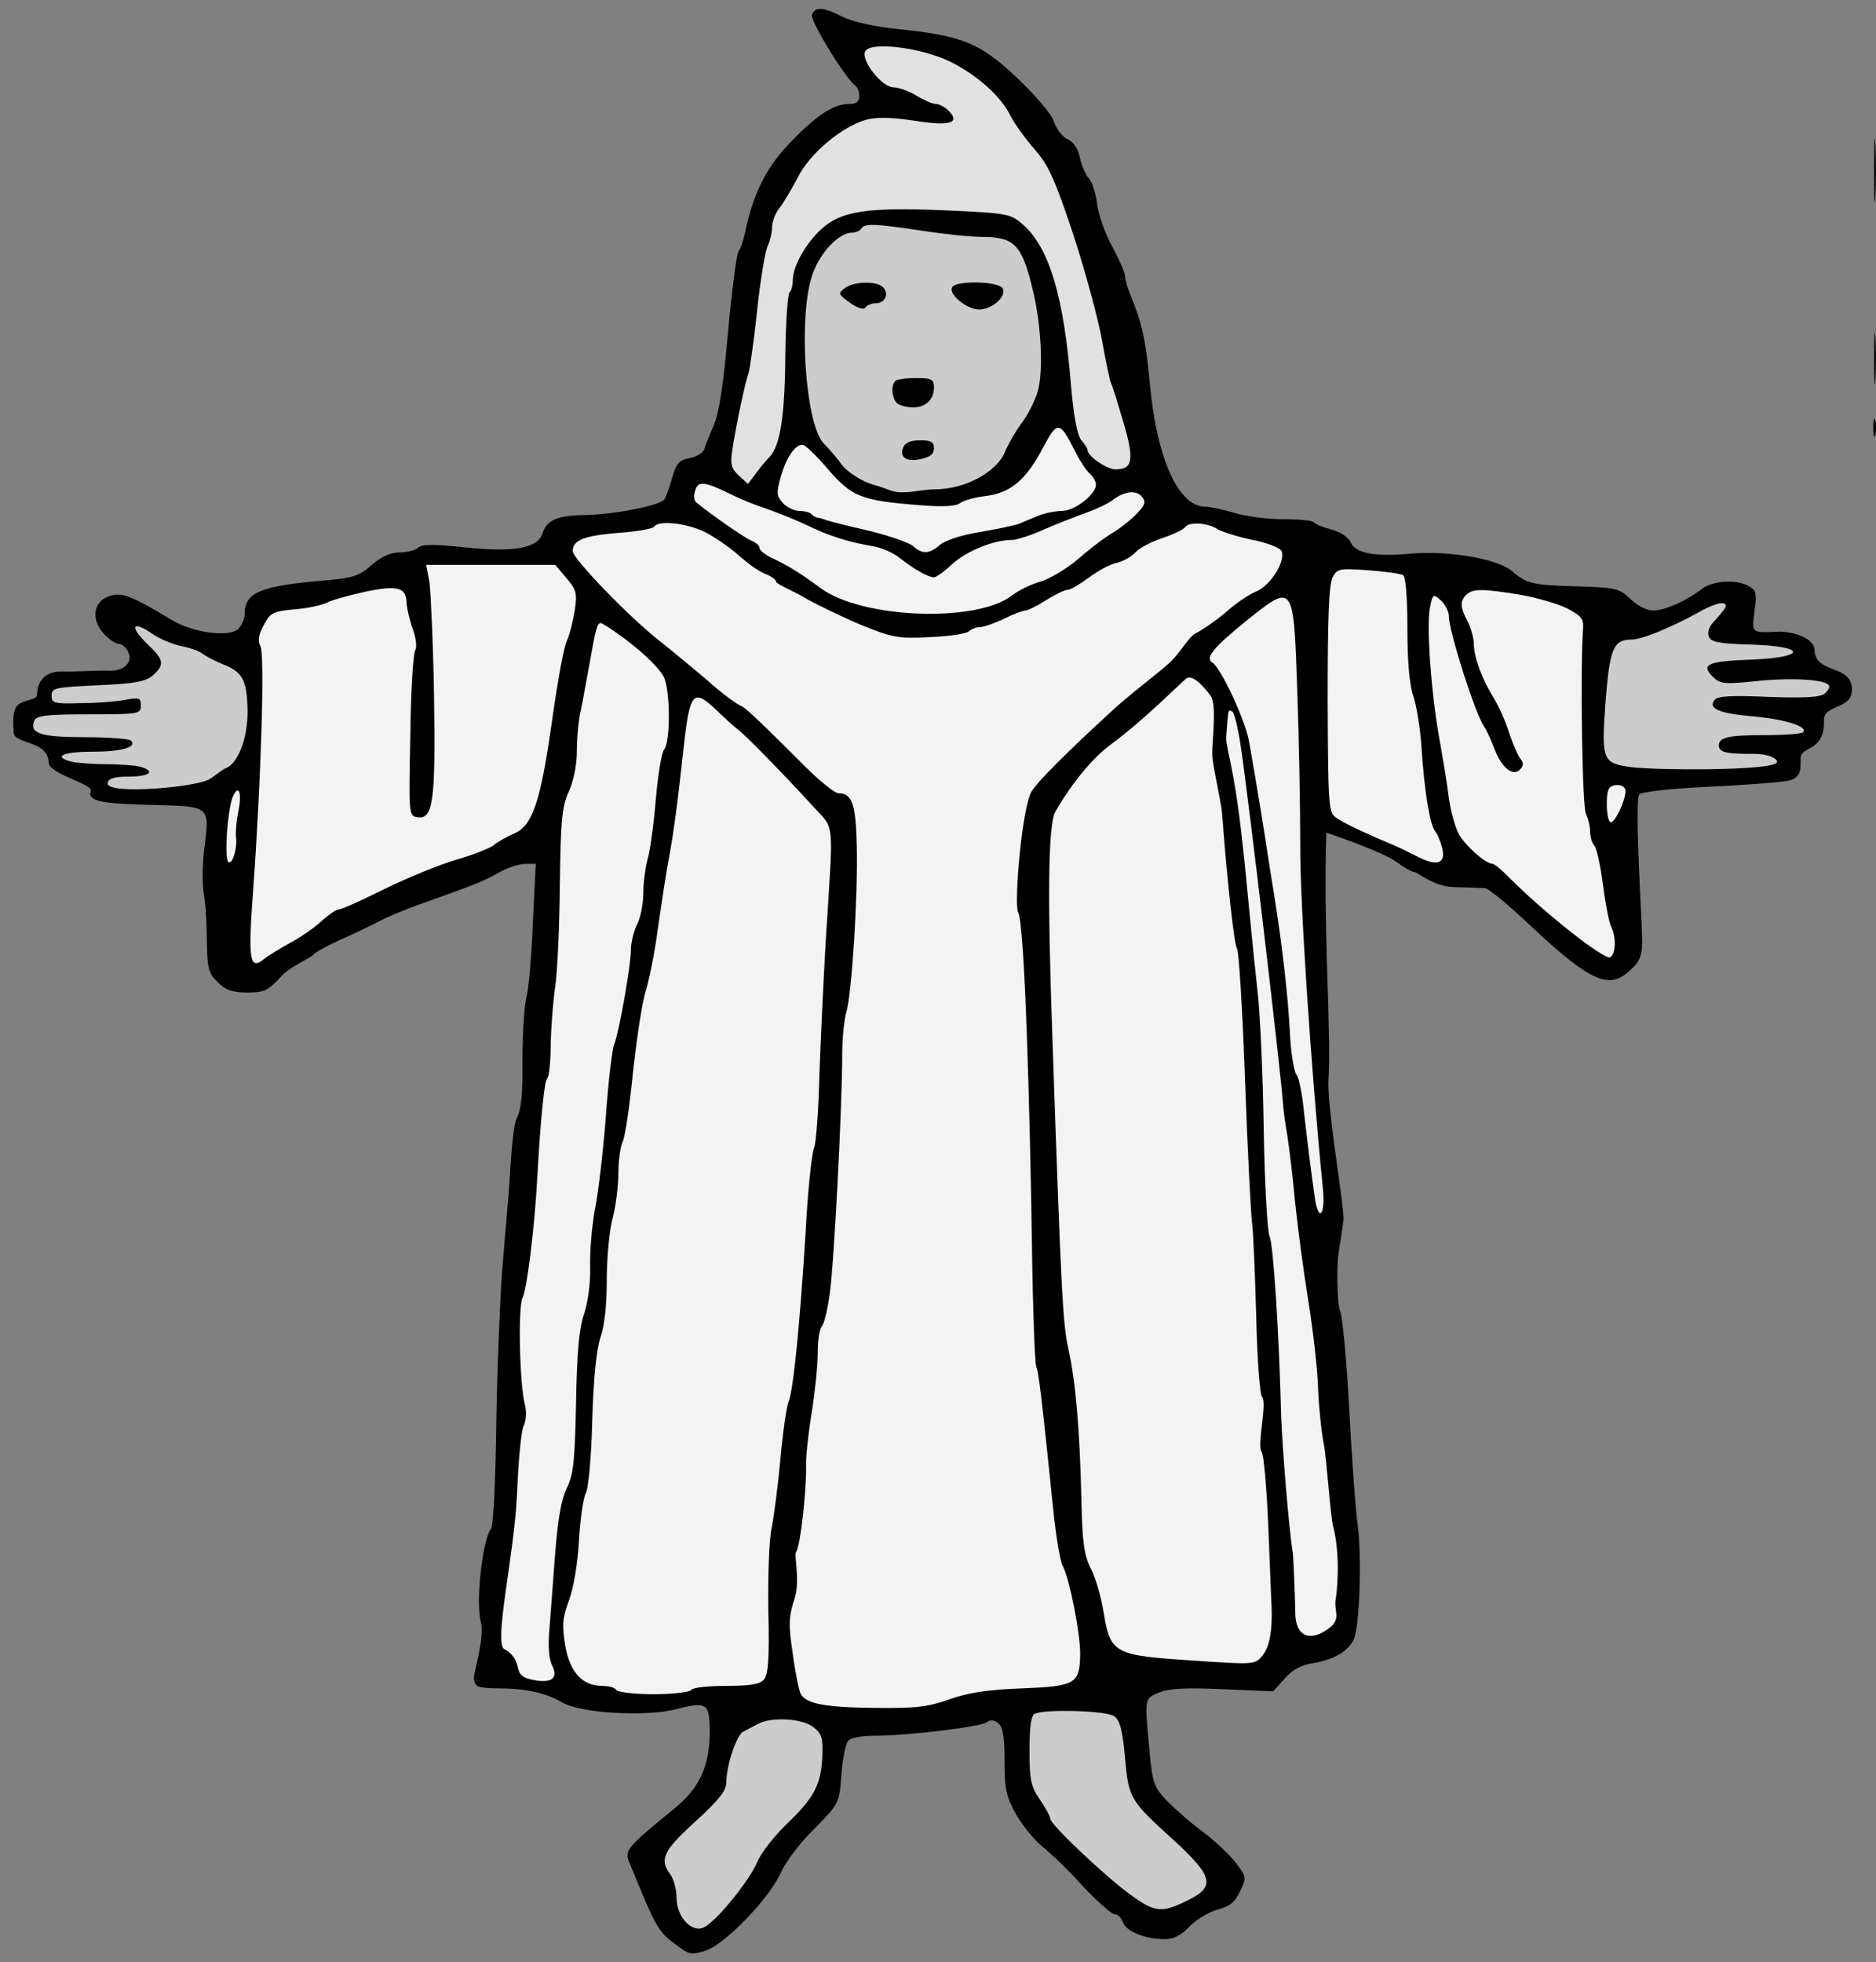
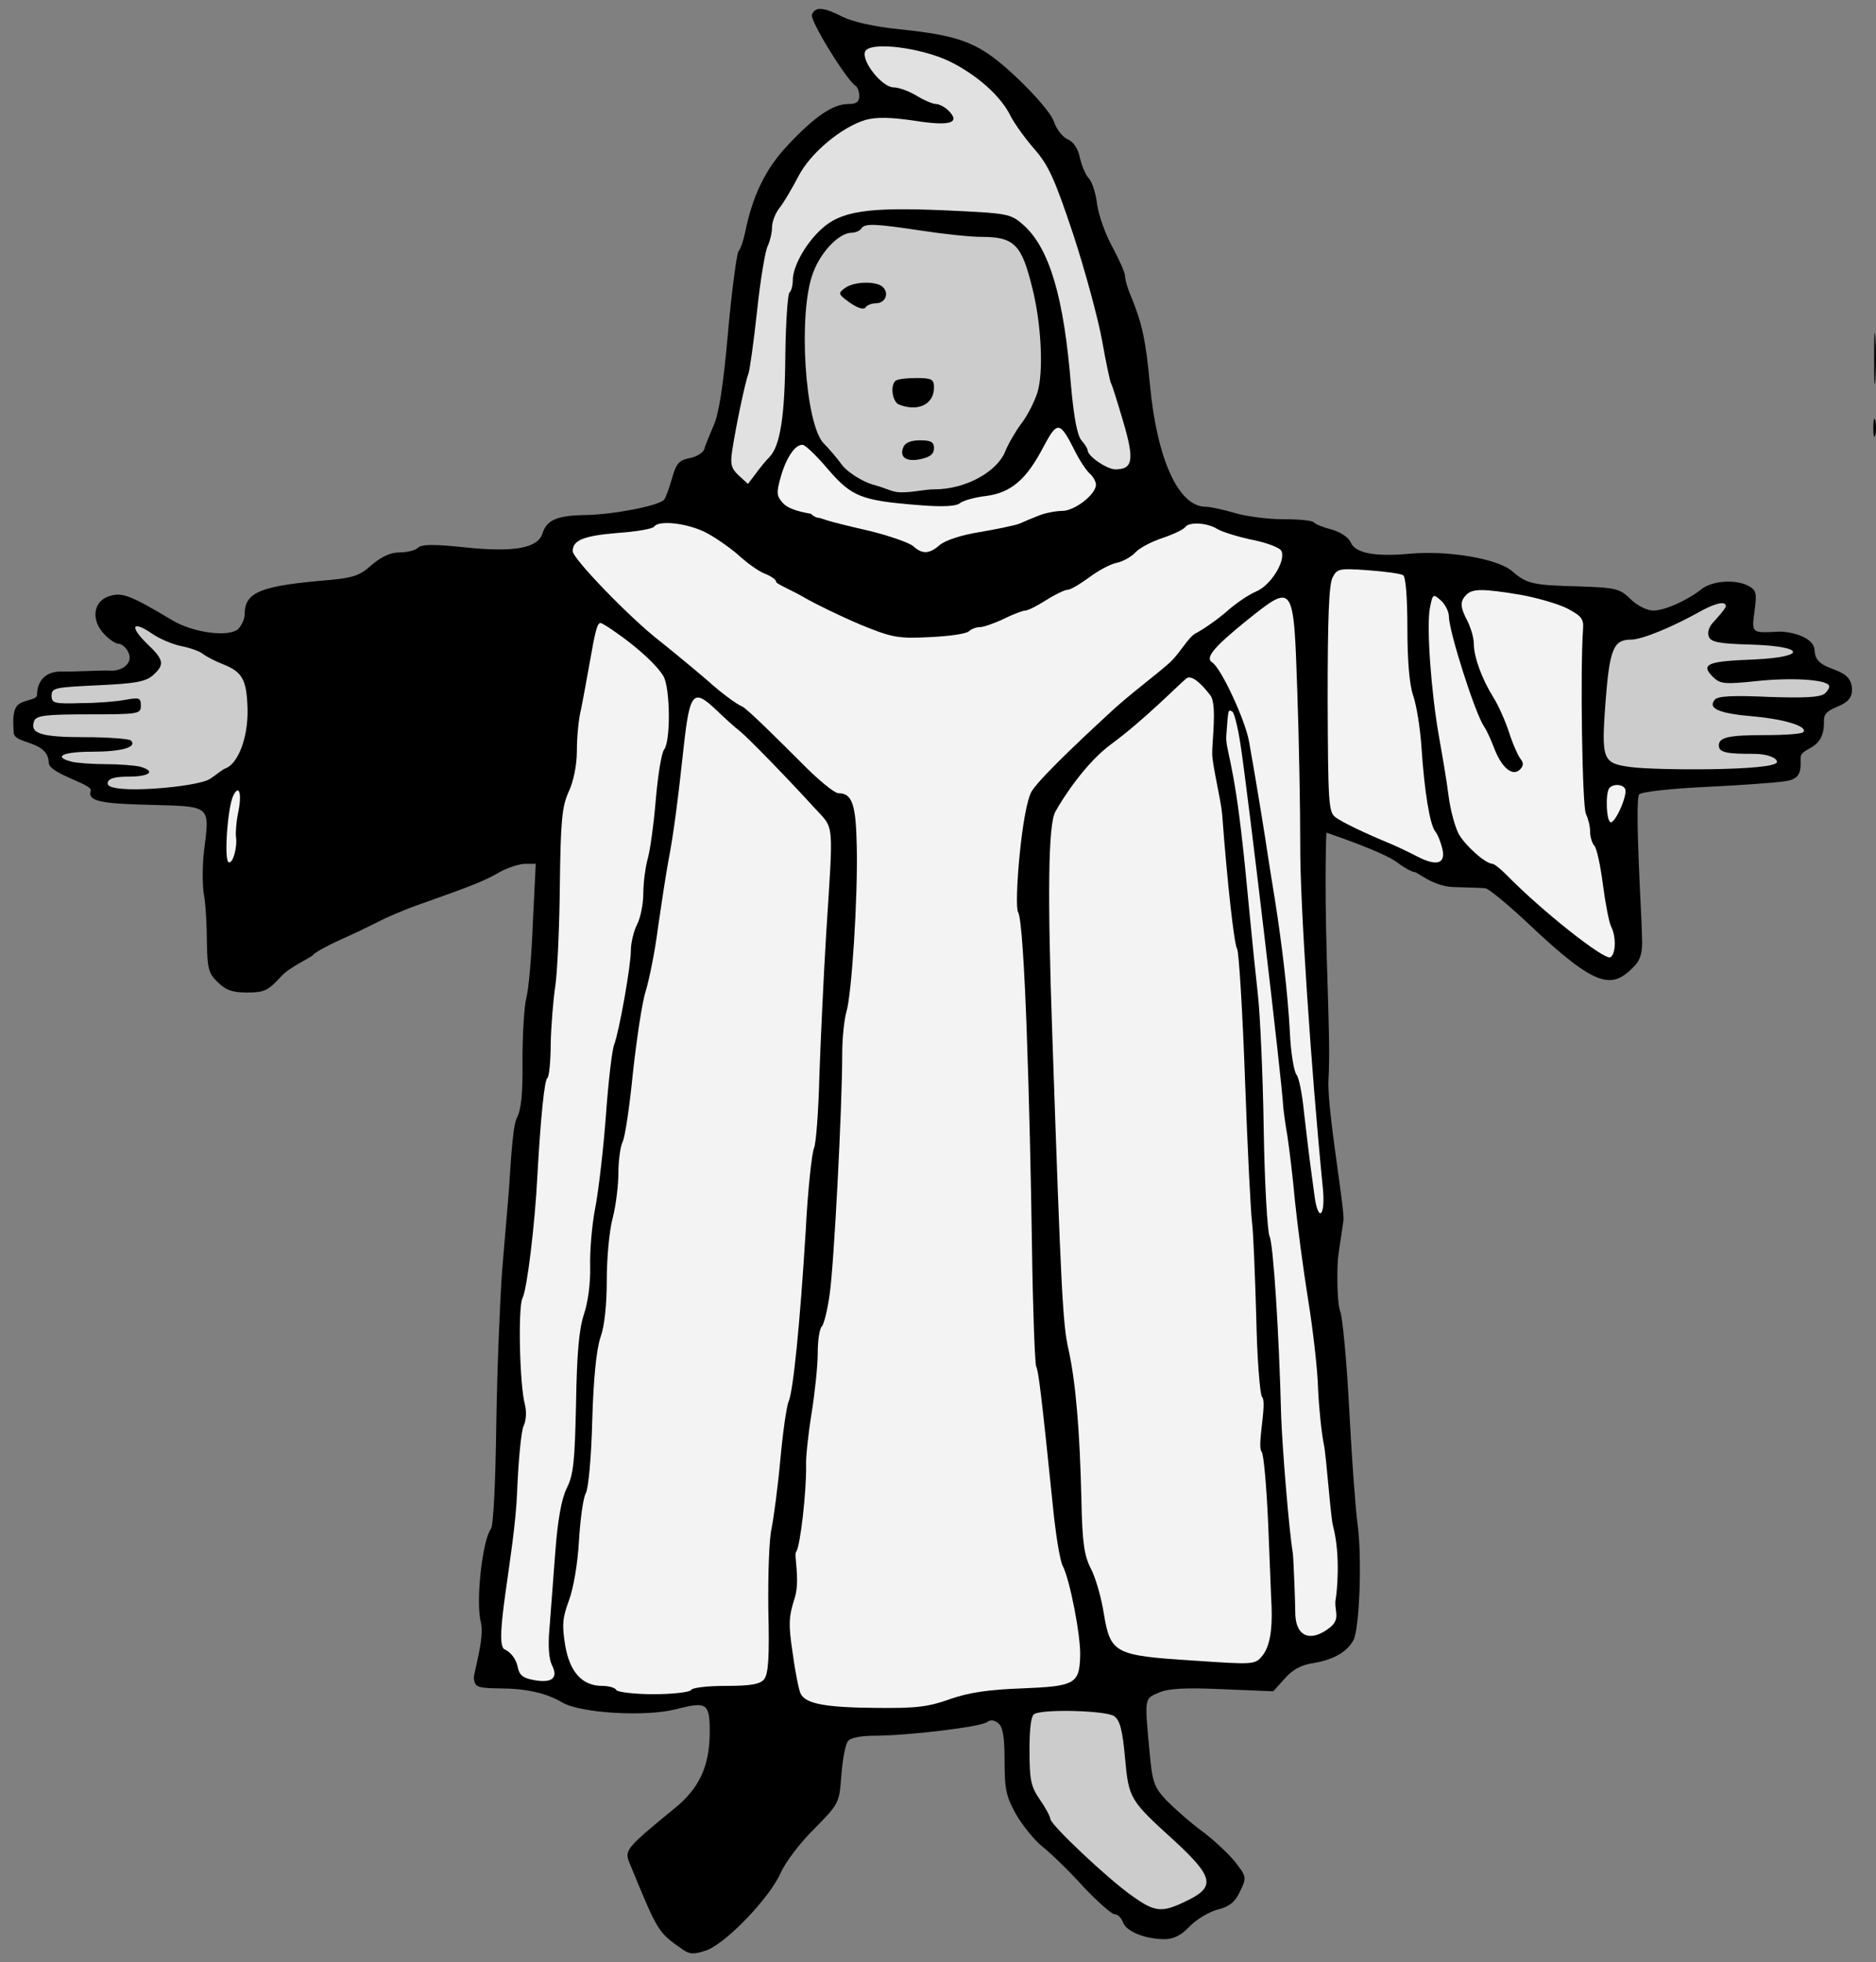
<svg xmlns="http://www.w3.org/2000/svg" version="1.1" viewBox="36 85.5 292.5 306" width="292.5" height="306">
  <rect x="36" y="85.5" width="292.5" height="306" fill="#808080" stroke="none" />
  <defs>
    <clipPath id="artboard_clip_path">
      <path d="M 36 85.5 L 328.5 85.5 L 328.5 344.423 L 216 391.5 L 36 391.5 Z" />
    </clipPath>
  </defs>
  <g id="Man_Hooded_and_Robed_with_Arms_Extended" stroke="none" stroke-opacity="1" stroke-dasharray="none" fill="none" fill-opacity="1">
    <title>Man Hooded and Robed with Arms Extended</title>
    <g id="Man_Hooded_and_Robed_with_Arms_Extended_Art" clip-path="url(#artboard_clip_path)">
      <title>Art</title>
      <g id="Graphic_63">
-         <path d="M 328.209 112.078 C 328.209 116.546 328.273 118.359 328.403 116.093 C 328.532 113.891 328.532 110.266 328.403 107.999 C 328.273 105.798 328.209 107.611 328.209 112.078 Z" fill="black" />
-       </g>
+         </g>
      <g id="Graphic_60">
        <path d="M 328.209 141.538 C 328.209 145.099 328.273 146.458 328.403 144.581 C 328.532 142.703 328.532 139.79 328.403 138.106 C 328.273 136.423 328.209 137.977 328.209 141.538 Z" fill="black" />
      </g>
      <g id="Graphic_59">
        <path d="M 328.079 152.221 C 328.079 153.451 328.209 153.969 328.403 153.321 C 328.532 152.739 328.532 151.703 328.403 151.055 C 328.209 150.472 328.079 150.99 328.079 152.221 Z" fill="black" />
      </g>
      <g id="Group_86">
        <g id="Graphic_85">
          <path d="M 162.59 87.799 C 162.266 88.705 167.964 97.964 169.388 98.87 C 169.712 99.065 169.971 99.777 169.971 100.489 C 169.971 101.395 169.518 101.719 168.288 101.719 C 165.892 101.719 163.108 103.597 158.899 108.064 C 155.338 111.819 153.331 116.028 152.166 121.79 C 151.907 123.02 151.454 124.38 151.13 124.704 C 150.871 125.092 150.094 130.79 149.511 137.329 C 148.799 145.422 148.087 150.149 147.245 151.897 C 146.663 153.321 145.95 154.94 145.821 155.523 C 145.627 156.105 144.591 156.753 143.49 156.947 C 141.871 157.271 141.418 157.789 140.771 160.12 C 140.318 161.673 139.8 163.163 139.541 163.422 C 138.699 164.393 131.512 165.752 127.239 165.817 C 122.836 165.882 121.218 166.594 120.57 168.731 C 119.793 170.997 116.103 171.644 108.592 170.867 C 103.672 170.349 101.729 170.349 101.147 170.932 C 100.758 171.321 99.463 171.644 98.298 171.644 C 96.873 171.644 95.514 172.292 93.96 173.587 C 92.212 175.205 91.046 175.594 87.68 175.917 C 76.608 176.824 74.148 177.795 74.148 181.291 C 74.148 182.003 73.695 182.975 73.177 183.557 C 71.752 184.917 66.119 184.205 62.817 182.198 C 56.213 178.248 54.983 177.795 52.911 178.507 C 50.516 179.349 50.192 182.198 52.199 184.334 C 52.976 185.176 54.012 185.888 54.465 185.888 C 54.918 185.888 55.631 186.406 55.954 187.118 C 56.925 188.867 55.038 190.217 53.105 190.083 C 52.003 189.993 47.272 190.286 45.781 190.218 C 42.891 190.117 41.775 191.918 41.775 193.86 C 41.775 194.766 39.25 194.564 38.538 195.73 C 37.826 196.895 38.133 198.975 38.133 199.687 C 38.133 201.629 43.503 200.873 43.596 204.422 C 43.642 206.196 50.441 207.754 50.151 208.792 C 49.598 210.474 51.811 210.815 59.321 211.009 C 69.033 211.268 68.709 211.009 67.803 218.261 C 67.544 220.592 67.544 223.635 67.803 225.059 C 68.062 226.484 68.256 229.786 68.256 232.375 C 68.321 236.519 68.515 237.296 69.939 238.656 C 71.169 239.886 72.205 240.274 74.536 240.274 C 77.191 240.274 77.773 240.015 79.91 237.685 C 81.205 236.26 84.636 234.771 84.831 234.382 C 85.09 234.059 86.903 233.023 88.91 232.116 C 90.982 231.21 93.636 229.915 94.931 229.268 C 96.226 228.555 99.269 227.261 101.729 226.419 C 109.758 223.57 111.571 222.858 113.901 221.498 C 115.196 220.786 117.009 220.203 117.916 220.203 L 119.534 220.203 L 119.081 229.397 C 118.887 234.512 118.434 239.821 118.045 241.181 C 117.721 242.605 117.462 246.943 117.462 250.893 C 117.527 256.072 117.268 258.597 116.556 259.892 C 115.844 261.317 115.52 269.021 115.326 271.352 C 115.132 273.683 114.678 279.186 114.29 283.654 C 113.966 288.121 113.513 298.804 113.383 307.415 C 113.254 316.868 112.93 323.407 112.542 323.925 C 111.247 325.544 110.13 335.207 110.972 338.445 C 111.619 340.97 109.758 346.522 109.887 347.298 C 110.081 348.593 110.47 348.723 113.642 348.788 C 118.045 348.788 121.153 349.5 123.678 350.989 C 126.527 352.672 136.821 353.255 141.418 352.025 C 146.274 350.795 146.663 351.054 146.663 355.78 C 146.598 360.96 145.044 364.391 141.094 367.564 C 133.584 373.715 133.325 374.038 134.167 376.045 C 138.634 386.923 138.569 386.793 142.454 389.512 C 143.555 390.289 144.202 390.289 146.145 389.642 C 149.188 388.541 155.986 381.484 157.734 377.535 C 158.446 375.916 160.777 372.808 162.978 370.672 C 166.863 366.722 166.863 366.657 167.187 362.255 C 167.381 359.794 167.834 357.399 168.223 357.01 C 168.547 356.492 170.295 356.169 172.302 356.169 C 177.417 356.169 188.941 354.809 189.912 354.032 C 190.43 353.644 191.013 353.708 191.661 354.226 C 192.373 354.809 192.632 356.363 192.632 360.183 C 192.632 364.586 192.891 365.686 194.445 368.47 C 195.481 370.218 197.293 372.484 198.524 373.456 C 199.754 374.427 202.667 377.211 204.869 379.671 C 207.135 382.067 209.336 384.009 209.789 384.009 C 210.307 384.009 210.825 384.592 211.084 385.239 C 211.537 386.664 214.516 387.894 217.559 387.894 C 218.983 387.894 220.149 387.311 221.444 385.951 C 222.479 384.851 224.422 383.685 225.781 383.297 C 227.659 382.844 228.565 382.132 229.342 380.448 C 230.378 378.312 230.378 378.182 228.63 375.916 C 227.659 374.686 225.328 372.484 223.515 371.125 C 221.638 369.765 219.177 367.564 217.947 366.334 C 215.94 364.197 215.681 363.55 215.228 358.629 C 214.451 350.212 214.386 350.406 216.717 349.435 C 218.206 348.788 220.861 348.658 226.688 348.917 L 234.522 349.241 L 236.335 347.234 C 237.5 345.874 238.925 345.097 240.802 344.838 C 243.91 344.32 246.047 343.09 247.018 341.277 C 247.989 339.464 248.378 328.263 247.665 323.148 C 247.342 320.818 246.759 312.789 246.37 305.343 C 245.982 297.833 245.335 290.905 244.946 289.934 C 244.428 288.639 244.428 282.618 244.687 281.129 C 244.881 279.64 245.27 277.309 245.464 275.884 C 245.723 274.201 242.874 258.403 243.133 253.871 C 243.327 249.986 243.263 247.461 242.874 235.095 C 242.486 221.498 242.809 215.347 242.809 215.347 C 242.809 215.347 251.55 218.261 253.881 220.009 C 254.982 220.851 256.212 221.498 256.6 221.498 C 256.989 221.498 259.514 223.764 262.686 223.829 C 264.888 223.894 267.154 223.958 267.607 224.023 C 268.125 224.088 271.038 226.484 274.146 229.397 C 285.088 239.756 287.322 239.797 290.883 236.106 C 292.437 234.488 291.976 232.027 291.976 230.279 C 291.976 228.984 290.851 210.556 291.563 209.391 C 291.822 209.002 296.289 208.484 301.728 208.225 C 307.102 207.966 312.735 207.578 314.353 207.319 C 317.008 206.995 316.741 205.312 316.741 203.693 C 316.805 201.816 320.545 202.754 320.383 197.866 C 320.297 195.293 324.699 196.192 324.753 193.132 C 324.819 189.001 319.058 190.675 318.926 186.94 C 318.875 184.644 314.547 183.881 313.188 184.011 C 309.044 184.205 309.109 184.27 309.562 180.773 C 309.95 177.989 309.821 177.536 308.656 176.889 C 306.648 175.788 303.023 176.047 301.339 177.342 C 298.944 179.219 295.512 180.709 293.764 180.709 C 292.793 180.709 291.239 179.932 290.203 178.896 C 288.52 177.277 287.937 177.148 282.434 176.953 C 274.923 176.759 274.082 176.565 271.751 174.558 C 269.485 172.615 261.78 171.321 255.953 171.838 C 250.385 172.356 247.406 171.774 246.629 170.155 C 246.306 169.313 245.011 168.472 243.651 168.083 C 242.356 167.76 241.061 167.242 240.802 166.918 C 240.543 166.659 238.407 166.465 236.011 166.465 C 233.616 166.465 230.249 166.011 228.501 165.493 C 226.753 164.975 224.681 164.522 223.969 164.522 C 219.76 164.522 216.393 157.141 215.293 145.487 C 214.645 138.495 214.063 135.905 212.314 131.632 C 211.796 130.466 211.408 129.042 211.408 128.524 C 211.408 128.006 210.502 125.999 209.466 124.056 C 208.365 122.114 207.329 119.136 207.07 117.452 C 206.876 115.704 206.293 113.827 205.71 113.244 C 205.192 112.661 204.61 111.172 204.351 110.007 C 204.092 108.712 203.38 107.611 202.473 107.223 C 201.696 106.899 200.725 105.669 200.337 104.503 C 199.948 103.273 197.552 100.489 194.639 97.705 C 188.812 92.202 186.157 91.101 176.251 90.065 C 172.367 89.677 168.935 88.9 167.381 88.123 C 164.338 86.569 163.108 86.504 162.59 87.799 Z" fill="black" />
        </g>
        <g id="Graphic_84">
          <path d="M 184.28 95.18 C 188.488 97.317 192.114 100.554 193.603 103.662 C 194.25 104.892 195.934 107.223 197.358 108.841 C 199.495 111.302 200.466 113.438 203.38 122.179 C 205.257 127.941 207.264 135.387 207.847 138.689 C 208.43 141.991 209.077 144.969 209.207 145.228 C 209.401 145.487 210.243 148.271 211.149 151.314 C 212.897 157.271 212.638 158.695 209.854 158.695 C 208.494 158.63 205.581 156.623 205.581 155.717 C 205.581 155.458 205.128 154.746 204.61 154.163 C 203.962 153.386 203.444 150.667 202.991 145.681 C 201.89 131.826 199.624 124.186 195.545 120.56 C 193.538 118.812 193.214 118.747 183.179 118.294 C 171.201 117.776 167.057 118.424 164.014 121.272 C 161.554 123.538 159.612 127.099 159.612 129.171 C 159.612 130.078 159.353 130.919 159.094 131.114 C 158.835 131.308 158.511 135.646 158.446 140.825 C 158.381 150.278 157.669 155.005 155.986 156.753 C 155.468 157.271 154.497 158.436 153.849 159.343 L 152.619 160.961 L 151.195 159.666 C 150.029 158.566 149.835 157.918 150.159 155.782 C 150.742 151.897 152.231 144.904 152.684 143.804 C 152.878 143.286 153.526 138.818 154.044 133.962 C 154.562 129.042 155.338 124.445 155.727 123.797 C 156.051 123.085 156.374 121.79 156.374 120.949 C 156.374 120.107 156.892 118.683 157.605 117.841 C 158.252 116.999 159.547 114.798 160.453 113.05 C 162.331 109.359 167.252 105.28 171.007 104.18 C 172.755 103.726 174.892 103.791 178.517 104.309 C 184.085 105.215 185.834 104.697 183.891 102.755 C 183.308 102.172 182.402 101.719 181.949 101.719 C 181.431 101.719 180.071 101.136 178.906 100.424 C 177.74 99.712 176.122 99.129 175.345 99.129 C 173.532 99.129 170.295 95.05 170.877 93.561 C 171.525 91.878 179.747 92.914 184.28 95.18 Z" fill="#e1e1e1" />
        </g>
        <g id="Graphic_83">
          <path d="M 179.683 121.467 C 183.049 121.985 187.258 122.438 188.941 122.438 C 194.186 122.438 195.286 123.603 196.97 130.466 C 198.394 136.164 198.718 143.609 197.747 146.717 C 197.293 148.142 196.193 150.343 195.222 151.573 C 194.315 152.803 193.15 154.81 192.697 155.976 C 191.466 158.954 186.74 161.811 181.625 161.811 C 180.33 161.811 178.464 162.222 177.222 162.256 C 175.069 162.397 174.857 161.817 172.156 161.083 C 170.512 160.636 168.158 159.148 167.316 158.048 C 166.475 156.882 165.18 155.393 164.403 154.616 C 161.489 151.508 160.389 134.221 162.784 128.006 C 164.014 124.704 166.863 121.79 168.805 121.79 C 169.388 121.79 170.1 121.467 170.295 121.143 C 170.813 120.301 172.367 120.366 179.683 121.467 Z" fill="#ccc" />
        </g>
        <g id="Graphic_82">
-           <path d="M 203.509 155.652 C 204.286 157.271 205.387 158.889 205.905 159.343 C 206.423 159.796 206.876 160.573 206.876 161.091 C 206.876 162.58 203.574 165.17 201.631 165.17 C 200.66 165.17 198.977 165.493 198.006 165.882 C 197.034 166.27 195.61 166.853 194.898 167.177 C 194.186 167.436 191.402 168.018 188.747 168.472 C 185.898 168.925 183.373 169.767 182.532 170.479 C 180.913 171.903 179.812 171.968 178.388 170.673 C 177.805 170.155 174.697 169.054 171.525 168.277 C 168.352 167.565 165.309 166.788 164.791 166.594 C 164.273 166.4 163.626 166.206 163.367 166.206 C 163.173 166.141 162.719 165.947 162.46 165.623 C 162.201 165.364 161.36 165.17 160.583 165.17 C 159.806 165.17 158.64 164.587 158.058 163.94 C 157.087 162.839 157.022 162.386 157.734 159.861 C 158.576 156.882 160 154.746 161.166 154.875 C 161.554 154.875 163.367 156.623 165.115 158.695 C 168.805 162.968 170.295 163.551 179.165 164.263 C 183.049 164.587 185.121 164.457 185.704 163.94 C 186.222 163.551 188.035 163.033 189.783 162.839 C 193.668 162.321 196.063 160.249 198.718 155.134 C 200.854 151.12 201.243 151.185 203.509 155.652 Z" fill="#f3f3f3" />
+           <path d="M 203.509 155.652 C 204.286 157.271 205.387 158.889 205.905 159.343 C 206.423 159.796 206.876 160.573 206.876 161.091 C 206.876 162.58 203.574 165.17 201.631 165.17 C 200.66 165.17 198.977 165.493 198.006 165.882 C 197.034 166.27 195.61 166.853 194.898 167.177 C 194.186 167.436 191.402 168.018 188.747 168.472 C 185.898 168.925 183.373 169.767 182.532 170.479 C 180.913 171.903 179.812 171.968 178.388 170.673 C 177.805 170.155 174.697 169.054 171.525 168.277 C 168.352 167.565 165.309 166.788 164.791 166.594 C 164.273 166.4 163.626 166.206 163.367 166.206 C 163.173 166.141 162.719 165.947 162.46 165.623 C 159.806 165.17 158.64 164.587 158.058 163.94 C 157.087 162.839 157.022 162.386 157.734 159.861 C 158.576 156.882 160 154.746 161.166 154.875 C 161.554 154.875 163.367 156.623 165.115 158.695 C 168.805 162.968 170.295 163.551 179.165 164.263 C 183.049 164.587 185.121 164.457 185.704 163.94 C 186.222 163.551 188.035 163.033 189.783 162.839 C 193.668 162.321 196.063 160.249 198.718 155.134 C 200.854 151.12 201.243 151.185 203.509 155.652 Z" fill="#f3f3f3" />
        </g>
        <g id="Graphic_81">
-           <path d="M 150.224 162.709 C 151.648 163.422 154.108 164.393 155.727 164.911 C 157.346 165.493 160.13 166.594 161.878 167.436 C 165.374 169.119 168.288 170.026 172.043 170.673 C 173.402 170.867 175.28 171.709 176.251 172.486 C 178.453 174.234 180.719 175.529 181.625 175.529 C 181.949 175.529 183.244 174.623 184.474 173.457 C 186.675 171.45 190.884 169.702 193.732 169.702 C 194.509 169.702 196.711 168.99 198.588 168.148 C 200.466 167.306 203.509 166.141 205.257 165.493 C 207.07 164.846 208.948 163.94 209.466 163.486 C 211.214 162.127 213.091 161.868 213.998 162.904 C 214.71 163.745 214.58 164.198 213.286 165.558 C 212.444 166.465 210.761 167.824 209.466 168.601 C 208.235 169.313 205.775 171.191 204.092 172.68 C 202.344 174.169 199.754 175.723 198.265 176.176 C 196.84 176.565 194.704 177.601 193.668 178.442 C 188.035 182.651 170.295 181.939 163.95 177.212 C 160.583 174.752 159.223 173.91 156.569 172.615 C 155.403 172.097 154.432 171.321 154.432 170.997 C 154.432 170.608 153.914 170.155 153.331 169.896 C 152.36 169.572 146.857 165.752 144.526 163.81 C 144.202 163.551 144.137 162.709 144.396 161.997 C 144.85 160.443 145.756 160.508 150.224 162.709 Z" fill="#f3f3f3" />
-         </g>
+           </g>
        <g id="Graphic_80">
          <path d="M 146.404 168.731 C 148.022 169.637 150.288 171.256 151.389 172.292 C 152.554 173.328 154.238 174.558 155.209 174.946 C 156.245 175.335 157.022 175.917 157.022 176.241 C 157.022 176.565 159.741 177.666 161.554 178.766 C 163.367 179.802 167.252 181.68 170.165 182.91 C 175.086 184.917 175.992 185.111 180.978 184.852 C 183.956 184.723 186.675 184.334 187.064 183.946 C 187.387 183.622 188.164 183.298 188.747 183.298 C 189.33 183.298 191.013 182.716 192.502 182.003 C 193.927 181.291 195.481 180.709 195.869 180.709 C 196.258 180.709 197.682 179.996 199.106 179.09 C 200.531 178.184 202.02 177.471 202.473 177.471 C 202.926 177.471 204.415 176.565 205.84 175.529 C 207.2 174.493 209.142 173.457 210.113 173.263 C 211.084 173.069 212.444 172.292 213.027 171.644 C 213.674 170.932 215.552 169.961 217.3 169.378 C 219.048 168.795 220.602 168.018 220.796 167.695 C 221.379 166.853 224.228 166.983 225.846 168.018 C 226.623 168.472 229.148 169.249 231.35 169.702 C 233.616 170.155 235.623 170.932 235.817 171.45 C 236.464 173.069 234.069 176.824 231.868 177.73 C 230.637 178.248 228.565 179.673 227.206 180.903 C 225.781 182.133 223.645 183.622 222.415 184.27 C 221.185 184.917 219.857 187.636 218.044 189.125 C 216.296 190.679 211.958 193.949 209.304 196.409 C 206.649 198.87 198.605 206.267 196.921 208.792 C 195.303 211.187 194.089 226.759 194.736 227.73 C 195.772 229.478 196.581 258.403 196.905 280.093 C 197.034 289.675 197.358 298.027 197.552 298.545 C 197.941 299.452 198.329 302.495 200.337 322.048 C 200.725 325.479 201.308 328.976 201.696 329.688 C 202.797 331.76 204.545 340.694 204.415 343.802 C 204.286 348.075 203.574 348.464 195.351 348.788 C 190.042 348.982 187.064 349.435 184.085 350.471 C 180.654 351.701 178.776 351.895 172.561 351.831 C 164.662 351.766 161.619 351.183 160.842 349.629 C 160.583 349.176 160 346.327 159.612 343.414 C 158.899 338.752 158.964 337.651 159.935 334.608 C 160.777 331.824 159.741 327.94 160.13 327.486 C 160.777 326.709 161.748 318.034 161.684 314.084 C 161.619 312.854 162.007 309.163 162.525 305.991 C 163.043 302.754 163.496 298.545 163.496 296.538 C 163.496 294.596 163.755 292.718 164.144 292.33 C 164.468 292.006 165.05 289.675 165.374 287.215 C 166.021 282.747 167.316 258.338 167.316 249.792 C 167.316 247.332 167.64 244.418 167.964 243.317 C 168.805 240.533 169.777 225.253 169.582 217.419 C 169.453 210.945 168.87 209.197 166.734 209.197 C 166.086 209.197 163.432 206.995 160.842 204.341 C 158.187 201.686 152.49 195.988 151.713 195.665 C 150.871 195.341 148.411 193.528 146.274 191.586 C 144.073 189.708 140.706 186.924 138.828 185.435 C 134.167 181.809 125.297 172.615 125.297 171.45 C 125.297 169.702 127.045 169.054 132.354 168.601 C 135.267 168.407 137.792 167.954 137.987 167.63 C 138.699 166.529 143.555 167.112 146.404 168.731 Z" fill="#f3f3f3" />
        </g>
        <g id="Graphic_79">
-           <path d="M 124.325 175.658 C 125.879 177.471 126.009 178.054 125.62 180.644 C 125.361 182.262 124.843 184.464 124.325 185.564 C 123.872 186.6 122.901 192.039 122.124 197.542 C 120.311 210.427 119.081 214.247 116.167 215.477 C 115.002 215.995 113.578 216.772 112.995 217.29 C 112.477 217.743 109.822 218.779 107.168 219.556 C 104.513 220.333 99.463 222.405 95.902 224.153 C 92.406 225.901 89.233 227.325 88.78 227.325 C 88.392 227.325 87.226 228.167 86.126 229.138 C 85.09 230.109 82.888 231.663 81.27 232.505 C 79.651 233.411 77.838 234.512 77.191 235.03 C 74.925 236.908 74.666 235.224 75.443 224.671 C 76.673 207.966 77.32 187.636 76.608 186.277 C 76.155 185.435 76.284 184.529 77.126 182.975 C 78.162 181.032 78.55 180.838 81.917 180.514 C 83.924 180.385 86.126 179.867 86.838 179.543 C 87.485 179.155 90.205 178.378 92.859 177.795 C 98.039 176.694 99.398 177.083 99.398 179.673 C 99.463 180.385 99.852 182.198 100.37 183.622 C 100.888 185.047 101.017 186.471 100.758 186.859 C 100.434 187.183 100.046 193.204 99.981 200.132 C 99.722 212.628 99.722 212.758 101.147 212.952 C 103.542 213.275 103.931 210.297 103.672 193.981 C 103.542 185.759 103.154 177.86 102.959 176.306 L 102.441 173.587 L 112.542 173.587 L 122.577 173.587 L 124.325 175.658 Z" fill="#f3f3f3" />
-         </g>
+           </g>
        <g id="Graphic_78">
          <path d="M 254.787 175.205 C 255.176 175.464 255.435 178.766 255.435 183.493 C 255.435 188.608 255.759 192.298 256.341 193.981 C 256.859 195.471 257.442 199.096 257.636 202.075 C 258.089 208.938 258.931 214.052 259.773 215.153 C 260.161 215.606 260.614 216.772 260.873 217.808 C 261.456 220.203 260.032 220.656 256.924 219.038 C 255.564 218.326 253.751 217.484 252.845 217.095 C 248.766 215.412 245.27 213.729 244.234 212.952 C 243.133 212.175 243.068 210.621 243.004 194.564 C 243.004 181.809 243.198 176.63 243.781 175.529 C 244.493 174.169 244.817 174.105 249.349 174.428 C 251.939 174.623 254.399 174.946 254.787 175.205 Z" fill="#f3f3f3" />
        </g>
        <g id="Graphic_77">
          <path d="M 273.046 178.248 C 275.635 178.701 278.937 179.673 280.362 180.385 C 282.563 181.55 282.952 182.003 282.822 183.622 C 282.369 189.838 282.693 211.333 283.275 212.434 C 283.599 213.081 283.923 214.311 283.923 215.153 C 283.923 215.995 284.247 217.031 284.57 217.354 C 284.959 217.743 285.541 220.462 285.93 223.505 C 286.318 226.484 286.901 229.462 287.225 230.045 C 288.002 231.598 287.937 234.253 287.095 234.771 C 286.254 235.354 276.412 227.584 270.909 221.951 C 269.938 220.98 268.967 220.203 268.708 220.203 C 267.607 220.203 264.37 217.29 263.399 215.477 C 262.816 214.311 262.104 211.657 261.845 209.52 C 261.586 207.384 260.873 203.24 260.355 200.326 C 259.125 193.334 258.413 183.363 258.931 180.385 C 259.384 178.054 259.449 178.054 260.679 179.155 C 261.327 179.737 261.909 180.903 261.909 181.615 C 261.909 183.946 265.988 196.765 267.413 198.837 C 267.801 199.355 268.513 200.974 269.031 202.334 C 270.197 205.312 271.88 206.607 272.981 205.506 C 273.564 204.923 273.564 204.47 273.11 203.887 C 272.722 203.434 271.88 201.557 271.297 199.744 C 270.715 197.931 269.614 195.471 268.837 194.24 C 267.089 191.456 265.794 187.96 265.794 185.888 C 265.794 184.982 265.341 183.428 264.823 182.392 C 263.658 180.191 263.593 179.284 264.629 178.248 C 265.6 177.277 267.154 177.277 273.046 178.248 Z" fill="#f3f3f3" />
        </g>
        <g id="Graphic_76">
          <path d="M 238.277 193.528 C 238.536 200.909 238.731 211.592 238.731 217.29 C 238.666 225.966 240.414 252.188 242.227 270.51 C 242.745 275.172 241.515 276.402 240.932 271.805 C 240.738 270.316 240.414 267.921 240.22 266.496 C 240.025 265.072 239.637 261.64 239.313 258.921 C 239.054 256.202 238.536 253.547 238.148 253.094 C 237.759 252.641 237.241 249.598 237.112 246.425 C 236.788 240.533 235.946 233.152 234.716 225.383 C 234.328 223.052 233.875 220.139 233.68 218.908 C 233.357 216.578 231.932 207.772 230.767 201.233 C 230.184 197.801 226.364 189.643 225.005 188.802 C 223.839 188.09 225.263 186.406 230.378 182.262 C 237.759 176.371 237.695 176.306 238.277 193.528 Z" fill="#f3f3f3" />
        </g>
        <g id="Graphic_75">
          <path d="M 305.086 180.021 C 305.086 180.409 303.541 182.068 303.023 182.651 C 302.44 183.298 302.181 184.205 302.44 184.788 C 302.764 185.629 304.059 185.888 309.044 186.018 C 317.526 186.277 317.809 187.954 309.457 188.343 C 302.529 188.602 301.016 188.996 303.023 191.003 C 304.188 192.169 304.836 192.233 309.821 191.715 C 315.26 191.133 320.569 191.456 321.151 192.363 C 321.346 192.622 321.022 193.204 320.504 193.658 C 319.792 194.24 317.396 194.37 311.763 194.176 C 306.066 193.917 303.8 194.046 303.346 194.629 C 302.246 195.988 303.994 196.765 309.433 197.219 C 314.418 197.672 317.979 198.837 317.137 199.679 C 316.943 199.938 314.353 200.132 311.375 200.132 C 305.548 200.132 303.994 200.456 303.994 201.751 C 303.994 202.916 305.483 203.06 309.562 203.06 C 311.504 203.06 313.093 203.681 313.058 204.324 C 312.982 205.739 294.023 205.636 290.268 205.118 C 285.865 204.535 285.671 204.017 286.318 195.082 C 286.966 186.665 287.549 185.241 290.333 185.241 C 291.951 185.241 296.548 183.363 300.757 181.032 C 302.764 179.867 305.086 178.985 305.086 180.021 Z" fill="#ccc" />
        </g>
        <g id="Graphic_74">
          <path d="M 64.371 186.277 C 65.666 186.536 67.155 187.054 67.673 187.507 C 68.191 187.895 69.551 188.608 70.716 189.061 C 73.824 190.291 74.471 191.456 74.601 196.183 C 74.666 200.78 73.007 204.663 71.169 205.312 C 70.662 205.491 69.567 206.453 68.725 206.971 C 66.783 208.266 52.809 209.458 52.782 207.694 C 52.769 206.863 54.012 206.607 56.019 206.607 C 59.386 206.607 60.357 205.765 57.832 205.053 C 56.99 204.859 54.595 204.664 52.458 204.664 C 50.321 204.664 47.926 204.47 47.149 204.276 C 44.171 203.499 45.789 202.722 50.386 202.722 C 54.983 202.722 57.443 202.01 56.407 200.974 C 56.149 200.715 52.911 200.456 49.221 200.456 C 42.293 200.456 40.61 199.873 41.322 197.931 C 41.646 197.089 43.07 196.895 49.868 196.895 C 57.638 196.895 57.961 196.83 57.961 195.535 C 57.961 194.305 57.702 194.24 55.566 194.629 C 54.206 194.888 51.098 195.147 48.573 195.147 C 44.43 195.276 44.041 195.147 44.041 193.981 C 44.041 192.751 44.559 192.686 51.228 192.363 C 57.12 192.104 58.738 191.78 59.839 190.809 C 61.717 189.125 61.587 188.413 58.933 185.888 C 56.149 183.169 56.602 182.198 59.645 184.27 C 60.94 185.176 63.012 186.018 64.371 186.277 Z" fill="#ccc" />
        </g>
        <g id="Graphic_73">
          <path d="M 131.965 184.075 C 135.526 186.536 138.505 189.32 139.476 191.003 C 140.512 193.01 140.577 201.103 139.541 202.398 C 139.152 202.851 138.569 206.412 138.246 210.232 C 137.922 214.117 137.339 218.326 136.951 219.556 C 136.627 220.786 136.303 223.182 136.303 224.8 C 136.303 226.484 135.85 228.685 135.332 229.656 C 134.814 230.692 134.361 232.505 134.361 233.735 C 134.361 236.131 132.548 246.296 131.771 248.368 C 131.447 249.08 130.865 254 130.476 259.374 C 130.088 264.683 129.311 271.287 128.793 273.942 C 128.275 276.596 127.951 280.675 128.016 283.006 C 128.081 285.467 127.692 288.574 127.045 290.452 C 126.268 292.783 125.944 296.603 125.815 304.372 C 125.62 313.307 125.426 315.444 124.39 317.516 C 123.548 319.199 122.966 322.436 122.577 327.551 C 122.254 331.695 121.865 337.069 121.671 339.464 C 121.412 342.184 121.606 344.255 122.059 345.162 C 123.095 347.169 122.059 348.011 119.275 347.493 C 117.462 347.169 116.944 346.716 116.685 345.291 C 116.426 344.191 115.65 343.155 114.678 342.702 C 112.865 341.925 116.232 327.875 116.621 318.293 C 116.815 313.307 117.268 308.581 117.657 307.804 C 118.045 307.027 118.11 305.602 117.851 304.567 C 117.009 301.523 116.75 289.351 117.462 287.927 C 118.175 286.567 119.405 276.467 119.793 268.762 C 120.311 259.568 120.894 253.871 121.347 253.612 C 121.606 253.418 121.865 251.022 121.865 248.238 C 121.93 245.454 122.254 241.44 122.577 239.303 C 122.901 237.167 123.225 230.109 123.289 223.57 C 123.419 213.47 123.613 211.333 124.649 209.002 C 125.426 207.384 125.944 204.794 125.944 202.593 C 125.944 200.521 126.203 197.607 126.591 196.118 C 126.915 194.564 127.498 191.262 127.951 188.802 C 128.793 183.946 129.117 182.651 129.635 182.651 C 129.829 182.651 130.865 183.298 131.965 184.075 Z" fill="#f3f3f3" />
        </g>
        <g id="Graphic_72">
          <path d="M 220.958 191.311 C 222.021 190.466 224.163 193.204 224.745 193.981 C 225.781 195.406 224.954 201.245 225.005 203.11 C 225.055 204.976 226.364 210.232 226.558 212.499 C 227.335 222.987 228.436 232.893 228.889 233.476 C 229.148 233.8 229.731 242.994 230.119 253.871 C 230.508 264.748 231.026 274.784 231.22 276.208 C 231.414 277.632 231.673 284.172 231.868 290.776 C 231.997 297.315 232.45 303.013 232.774 303.336 C 233.616 304.178 231.932 311.041 232.709 311.883 C 233.033 312.206 233.486 317.386 233.745 323.472 C 234.004 329.493 234.198 335.191 234.263 336.098 C 234.393 339.853 233.939 342.313 232.839 343.673 C 231.673 345.097 231.544 345.097 222.091 344.45 C 209.789 343.673 209.142 343.349 208.106 337.133 C 207.717 334.608 206.811 331.501 206.099 330.141 C 205.063 328.134 204.739 326.127 204.61 319.393 C 204.351 308.257 203.703 301.005 202.603 295.955 C 201.696 292.071 201.437 286.762 200.078 247.073 C 199.301 225.124 199.43 214.182 200.531 212.11 C 201.696 209.974 205.29 204.422 209.304 201.508 C 214.483 197.688 219.895 192.155 220.958 191.311 Z" fill="#f3f3f3" />
        </g>
        <g id="Graphic_71">
          <path d="M 151.324 199.485 C 152.749 200.65 158.964 207.06 162.914 211.398 C 166.151 214.959 165.957 213.017 164.791 231.534 C 164.403 237.944 163.95 247.72 163.755 253.223 C 163.626 258.727 163.237 263.842 162.914 264.554 C 162.59 265.266 161.942 271.093 161.619 277.503 C 160.712 292.2 159.676 302.365 158.964 304.049 C 158.64 304.761 158.058 308.84 157.669 313.113 C 157.281 317.386 156.633 322.177 156.31 323.796 C 155.921 325.415 155.727 331.112 155.792 336.486 C 155.986 343.996 155.792 346.522 155.144 347.363 C 154.497 348.14 153.072 348.399 149.188 348.399 C 146.404 348.399 143.943 348.658 143.749 349.047 C 143.555 349.37 140.9 349.694 137.922 349.694 C 134.944 349.694 132.289 349.37 132.095 349.047 C 131.901 348.658 130.865 348.399 129.894 348.399 C 126.786 348.399 124.843 346.263 124.131 342.119 C 123.613 338.946 123.678 337.846 124.714 335.062 C 125.426 333.119 126.074 329.299 126.268 325.803 C 126.462 322.501 126.915 319.199 127.304 318.422 C 127.757 317.71 128.21 312.53 128.34 307.027 C 128.534 300.488 128.987 295.891 129.635 294.013 C 130.282 292.2 130.606 288.833 130.606 285.078 C 130.606 281.776 130.994 277.438 131.512 275.496 C 132.03 273.553 132.419 270.316 132.419 268.374 C 132.419 266.431 132.742 264.23 133.066 263.583 C 133.455 262.87 134.167 258.015 134.685 252.77 C 135.267 247.526 136.109 241.763 136.692 240.015 C 137.21 238.267 138.116 233.929 138.569 230.304 C 139.087 226.678 139.8 222.016 140.188 219.88 C 141.03 215.542 141.677 210.491 142.648 201.557 C 143.555 193.528 144.137 192.881 147.504 196.053 C 148.929 197.413 150.612 198.967 151.324 199.485 Z" fill="#f3f3f3" />
        </g>
        <g id="Graphic_70">
          <path d="M 229.407 201.557 C 230.573 209.067 235.946 254.648 236.076 258.079 C 236.141 258.792 236.4 260.799 236.723 262.611 C 236.982 264.36 237.565 268.892 237.889 272.647 C 238.277 276.402 239.184 283.395 239.961 288.186 C 240.738 292.977 241.45 299.257 241.515 302.171 C 241.644 305.02 242.033 308.904 242.421 310.782 C 242.809 312.66 243.457 322.048 243.845 323.472 C 245.076 328.134 244.422 334.005 244.266 334.803 C 243.919 336.576 245.14 337.846 243.392 339.27 C 240.284 341.73 237.954 340.694 237.954 336.939 C 237.954 335.774 237.695 328.522 237.565 327.616 C 236.982 324.184 235.946 311.494 235.752 306.315 C 235.429 293.301 234.522 279.381 233.939 278.28 C 233.616 277.568 233.162 269.992 233.033 261.446 C 232.903 252.835 232.45 243.447 232.126 240.598 C 231.803 237.749 231.22 232.052 230.832 227.973 C 230.443 223.894 229.99 219.232 229.796 217.613 C 228.306 203.693 227.012 202.334 227.206 200.132 C 227.53 195.859 227.465 196.118 228.177 196.506 C 228.436 196.701 229.019 198.967 229.407 201.557 Z" fill="#f3f3f3" />
        </g>
        <g id="Graphic_69">
          <path d="M 289.361 208.484 C 289.879 209.261 287.937 213.729 287.16 213.729 C 286.448 213.729 286.254 209.002 286.966 208.355 C 287.549 207.707 288.973 207.772 289.361 208.484 Z" fill="#f3f3f3" />
        </g>
        <g id="Graphic_68">
          <path d="M 73.112 212.304 C 72.853 213.599 72.723 215.218 72.788 215.93 C 73.047 217.678 72.27 220.333 71.623 219.944 C 70.91 219.491 71.493 211.204 72.4 209.52 C 73.306 207.707 73.759 209.326 73.112 212.304 Z" fill="#f3f3f3" />
        </g>
        <g id="Graphic_67">
          <path d="M 209.725 353.126 C 210.631 353.773 211.019 355.327 211.408 359.6 C 211.991 366.01 212.12 366.204 219.177 372.614 C 225.199 378.182 225.522 379.736 221.12 381.873 C 217.17 383.815 216.134 383.75 212.444 381.096 C 208.753 378.506 199.754 370.024 199.754 369.118 C 199.754 368.794 199.042 367.434 198.135 366.139 C 196.711 364.068 196.517 363.032 196.517 358.37 C 196.517 354.744 196.775 352.931 197.358 352.737 C 199.171 351.96 208.624 352.284 209.725 353.126 Z" fill="#ccc" />
        </g>
        <g id="Graphic_66">
-           <path d="M 162.784 354.809 C 164.144 355.845 164.338 356.492 164.209 359.471 C 164.014 363.809 162.914 365.88 158.64 369.959 C 156.698 371.837 154.626 374.492 154.044 375.916 C 152.878 378.7 147.828 384.98 145.821 386.016 C 143.943 387.052 141.483 384.462 141.483 381.419 C 141.483 380.124 141.03 378.506 140.512 377.794 C 138.764 375.463 139.411 374.103 144.396 369.571 C 148.152 366.139 149.252 364.715 149.252 363.42 C 149.252 360.765 150.871 355.974 151.907 355.521 C 152.425 355.262 153.396 354.744 154.108 354.356 C 156.245 353.19 161.036 353.449 162.784 354.809 Z" fill="#ccc" />
-         </g>
+           </g>
        <g id="Graphic_57">
          <path d="M 167.77 130.401 C 166.604 131.243 166.669 131.373 168.547 132.732 C 169.777 133.574 170.683 133.833 170.942 133.444 C 171.136 133.121 171.849 132.797 172.561 132.797 C 173.985 132.797 174.697 131.308 173.661 130.272 C 172.69 129.301 169.194 129.365 167.77 130.401 Z" fill="black" />
        </g>
        <g id="Graphic_56">
-           <path d="M 184.474 130.272 C 183.891 131.243 186.093 133.25 188.1 133.703 C 190.042 134.157 192.956 132.02 192.373 130.531 C 191.92 129.365 185.186 129.171 184.474 130.272 Z" fill="black" />
-         </g>
+           </g>
        <g id="Graphic_55">
          <path d="M 175.604 144.904 C 174.762 145.681 175.151 148.206 176.186 148.595 C 179.165 149.76 181.625 148.53 181.625 145.94 C 181.625 144.645 181.301 144.451 178.841 144.451 C 177.287 144.451 175.798 144.645 175.604 144.904 Z" fill="black" />
        </g>
        <g id="Graphic_54">
          <path d="M 176.834 155.264 C 176.186 156.818 177.352 157.594 179.618 157.077 C 181.042 156.753 181.625 156.3 181.625 155.393 C 181.625 154.422 181.172 154.163 179.424 154.163 C 177.999 154.163 177.093 154.551 176.834 155.264 Z" fill="black" />
        </g>
      </g>
    </g>
  </g>
</svg>